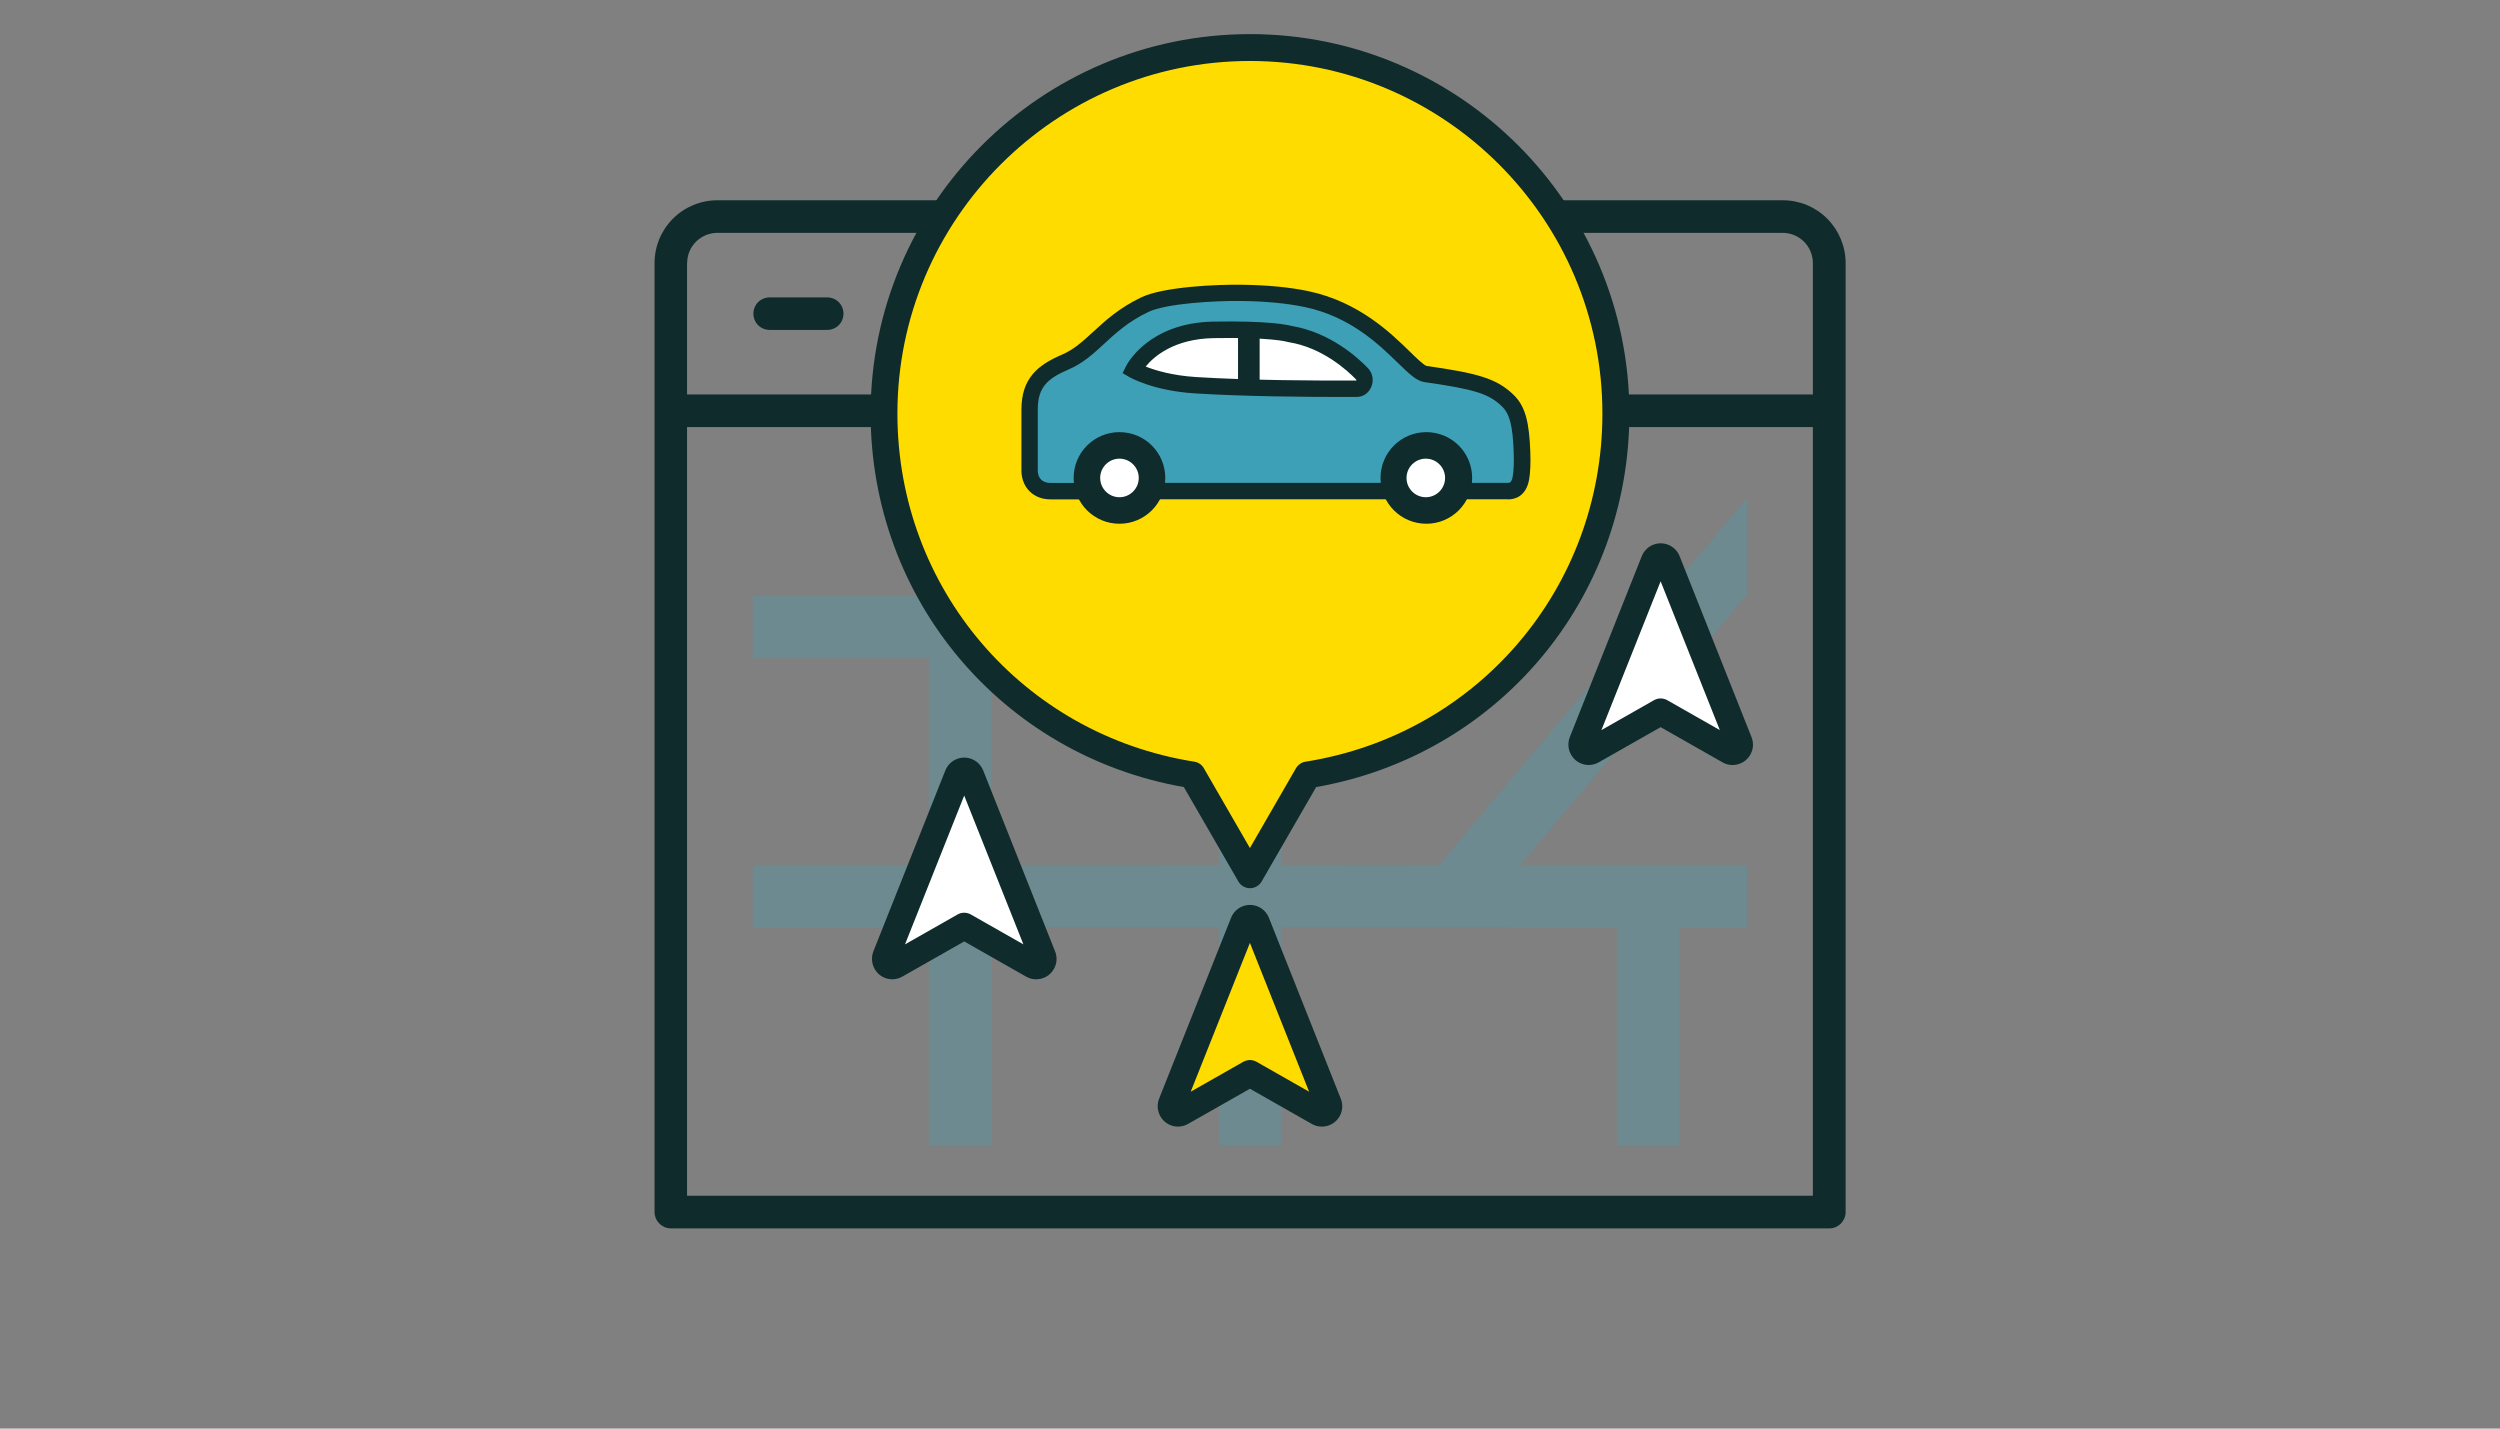
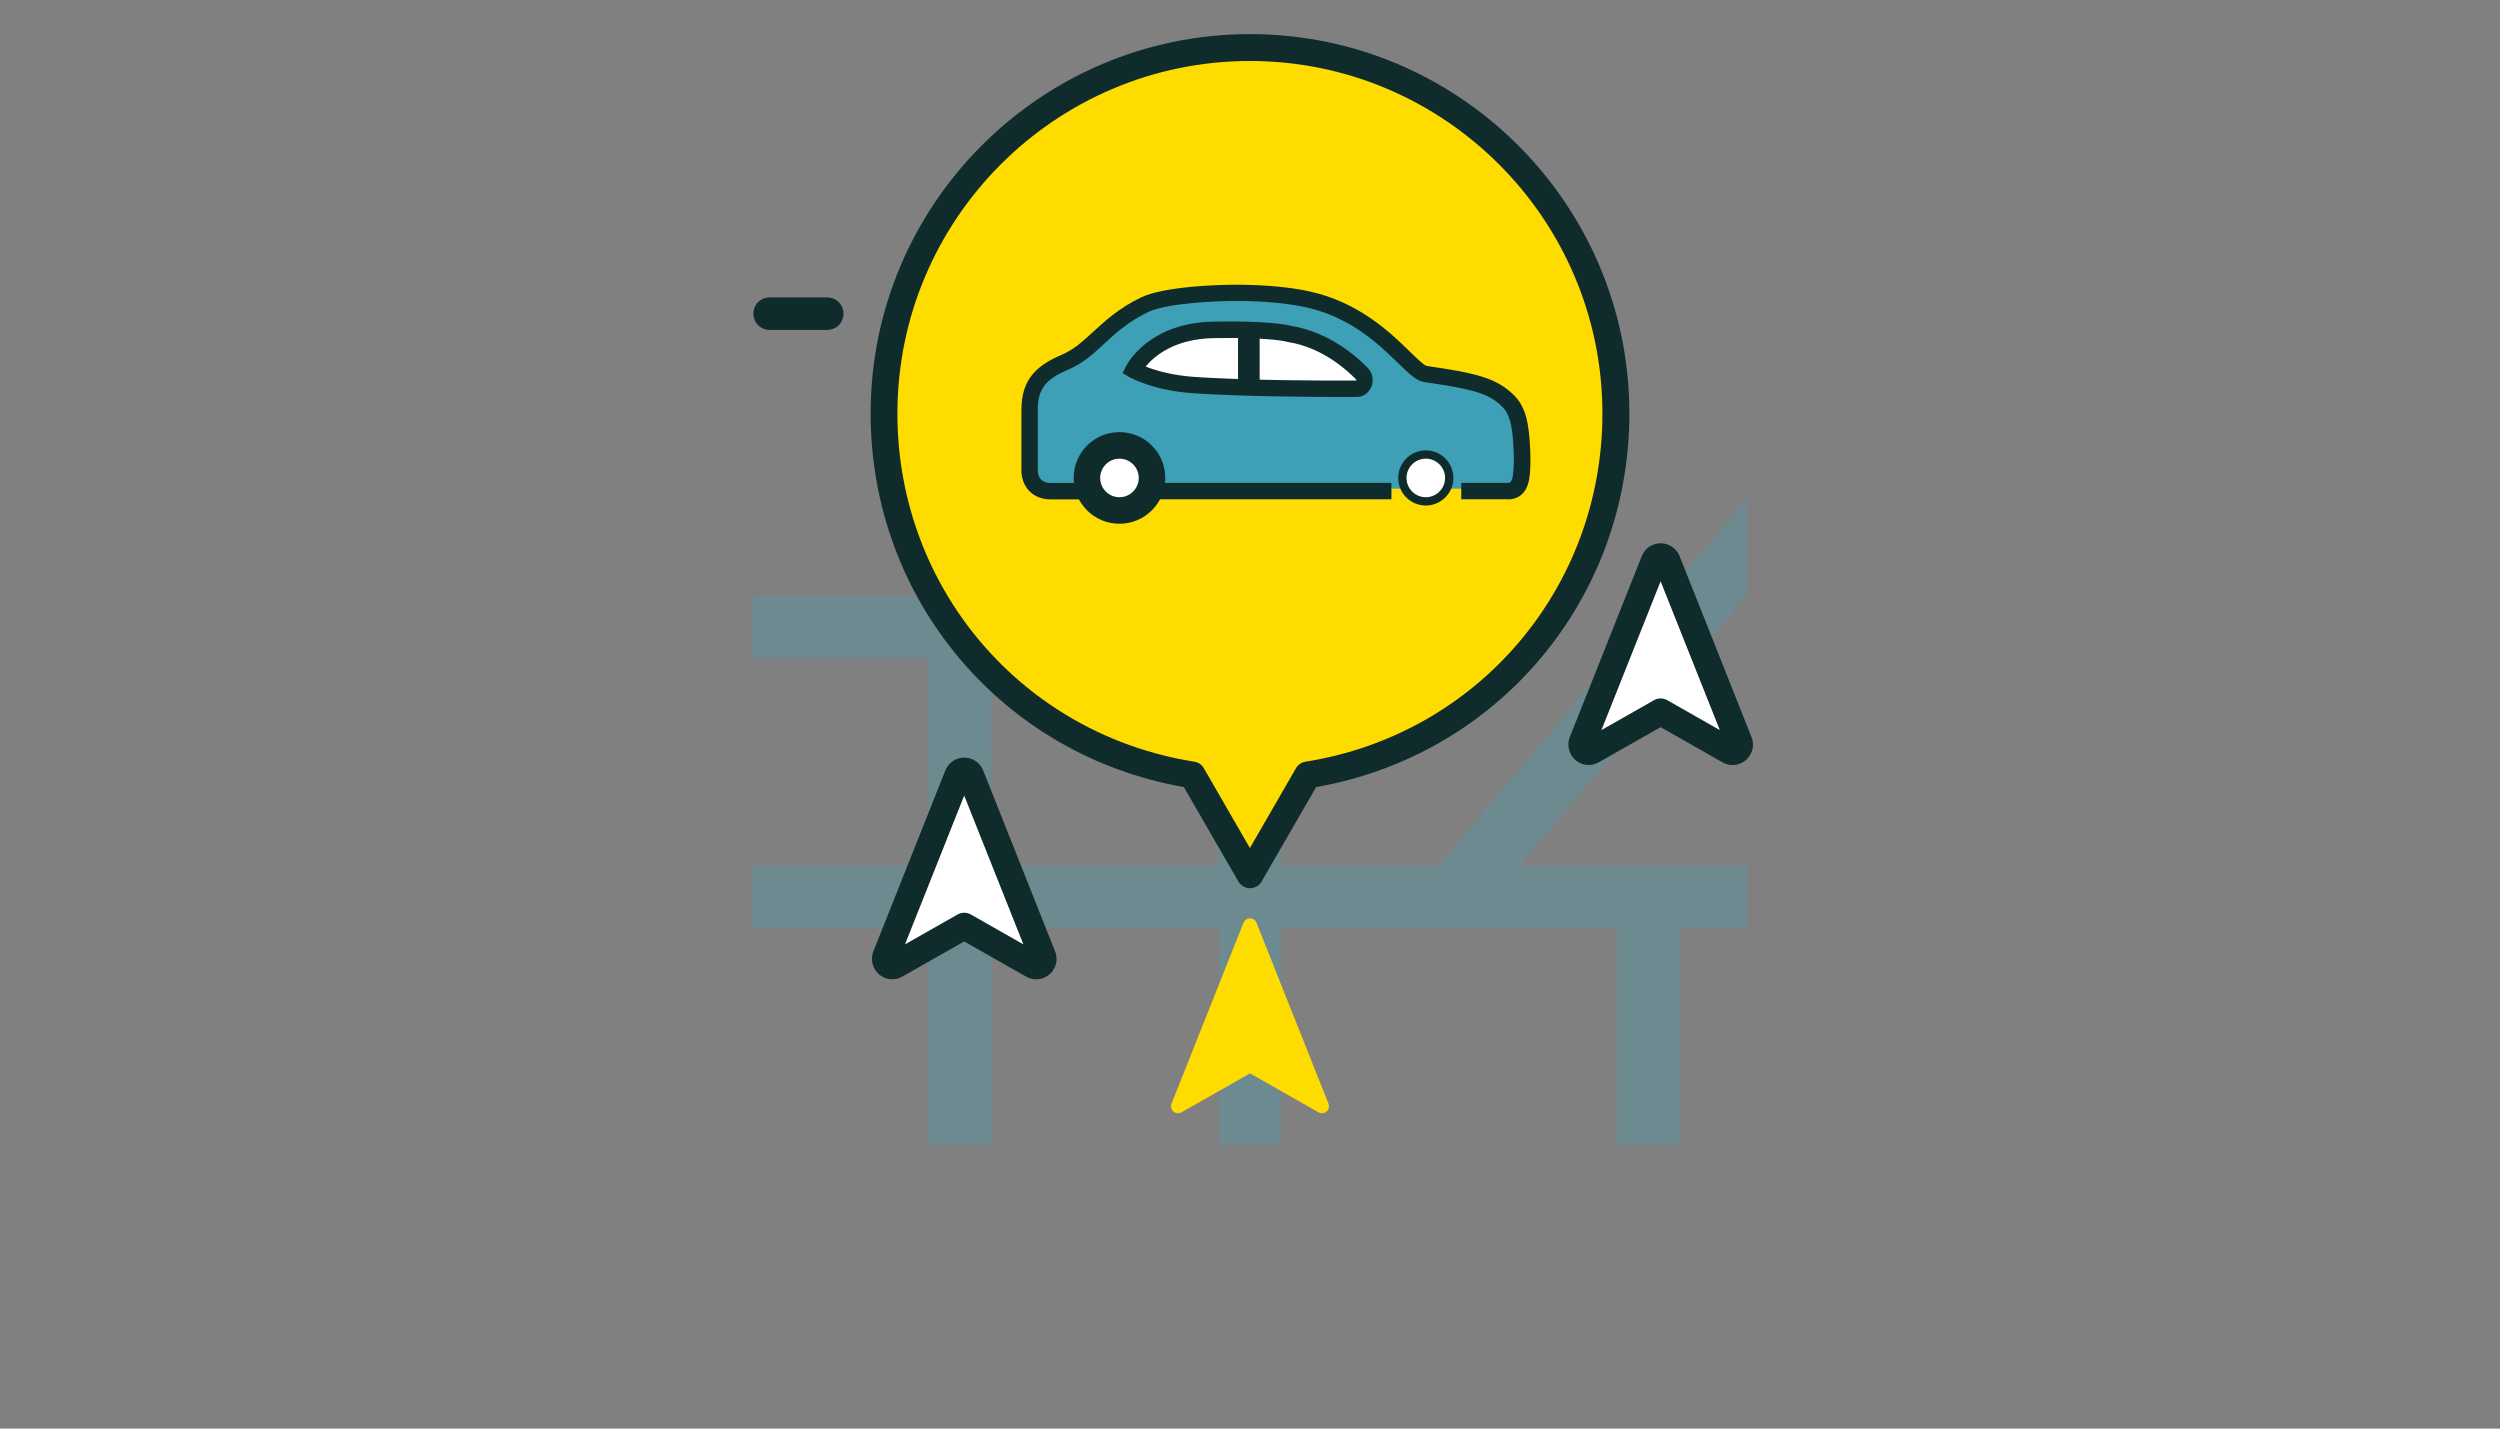
<svg xmlns="http://www.w3.org/2000/svg" id="_レイヤー_1" data-name="レイヤー 1" viewBox="0 0 280 160">
  <rect x="0" y="0" width="280" height="160" fill="#808080" stroke="none" />
  <defs>
    <style>
      .cls-1, .cls-2, .cls-3, .cls-4, .cls-5, .cls-6 {
        stroke-width: 0px;
      }

      .cls-1, .cls-6 {
        fill: #3da0b6;
      }

      .cls-2 {
        fill: none;
      }

      .cls-3 {
        fill: #ffdc00;
      }

      .cls-7 {
        clip-path: url(#clippath-1);
      }

      .cls-4 {
        fill: #fff;
      }

      .cls-5 {
        fill: #0f2b2b;
      }

      .cls-8 {
        clip-path: url(#clippath);
      }

      .cls-6 {
        opacity: .3;
      }
    </style>
    <clipPath id="clippath">
      <rect class="cls-2" x="73.31" y="13.31" width="133.38" height="133.38" />
    </clipPath>
    <clipPath id="clippath-1">
      <rect class="cls-2" x="84.31" y="51.68" width="111.38" height="76.57" />
    </clipPath>
  </defs>
  <rect class="cls-2" width="280" height="160" />
  <g>
    <g class="cls-8">
      <g>
-         <path class="cls-5" d="M199.66,22.43h-119.32c-1.86,0-3.65.74-4.97,2.06-1.32,1.32-2.06,3.1-2.06,4.97v106.29c0,.24.05.48.14.7.09.22.23.42.4.59.17.17.37.3.59.4.22.09.46.14.7.14h129.74c.24,0,.48-.05.7-.14.22-.09.42-.23.59-.4.17-.17.3-.37.4-.59.09-.22.14-.46.14-.7V29.46c0-1.86-.75-3.65-2.06-4.97-1.32-1.32-3.11-2.06-4.97-2.06ZM76.96,29.46c0-.9.36-1.76.99-2.39.63-.63,1.5-.99,2.39-.99h119.32c.9,0,1.76.36,2.39.99.63.63.99,1.5.99,2.39v14.72h-126.09v-14.72ZM203.04,133.92h-126.09V47.83h126.09v86.09Z" />
        <path class="cls-5" d="M92.65,33.31h-6.45c-.48,0-.95.19-1.29.53-.34.34-.53.81-.53,1.29s.19.95.53,1.29c.34.34.81.53,1.29.53h6.45c.48,0,.95-.19,1.29-.53.34-.34.53-.81.53-1.29s-.19-.95-.53-1.29c-.34-.34-.81-.53-1.29-.53Z" />
        <path class="cls-5" d="M108.8,33.31h-6.45c-.48,0-.95.19-1.29.53-.34.34-.53.81-.53,1.29s.19.95.53,1.29c.34.34.81.53,1.29.53h6.45c.48,0,.95-.19,1.29-.53.34-.34.53-.81.53-1.29s-.19-.95-.53-1.29c-.34-.34-.81-.53-1.29-.53Z" />
      </g>
    </g>
    <g class="cls-7">
      <g id="_マスクグループ_7-12" data-name="マスクグループ 7-12">
        <path id="_前面オブジェクトで型抜き_14-12" data-name="前面オブジェクトで型抜き 14-12" class="cls-6" d="M188.09,135.22h-6.96v-31.33h-20.5c-.09-.34-.19-.67-.32-.99l-2.37-5.97h3.21l41.23-49.14c.18.5.27,1.03.27,1.57v8.93l-32.42,38.64h32.42v6.96h-14.56v31.33ZM143.48,135.22h-6.96v-38.89l3.48-1.98,3.48,1.98v38.89ZM111,135.22h-6.96v-31.33h-26.68v-6.96h26.68v-23.2h-26.68v-6.96h26.68v-22.04h6.96v52.21h60.74l-2.37,5.97c-.13.32-.24.65-.32.99h-58.04v31.33ZM133.39,103.89h-6.6l2.77-6.96h6.96v-17.51l2.33-5.87c.25-.63.97-.94,1.6-.69.31.13.56.37.69.69l2.35,5.88v17.5h6.96l2.77,6.96h-6.6l-6.61-3.76-6.61,3.76h0ZM143.48,66.58h0c-2.21-1.02-4.75-1.02-6.96,0v-21.86h6.96v21.86Z" />
      </g>
    </g>
    <g>
      <path id="_パス_869-12" data-name="パス 869-12" class="cls-3" d="M147.67,124.58c.38.21.85.08,1.07-.29.12-.21.13-.46.05-.68l-8.06-20.26c-.16-.4-.62-.6-1.02-.44-.2.08-.36.24-.44.44l-8.06,20.26c-.16.4.04.86.44,1.02.22.09.47.07.68-.05l7.67-4.36,7.67,4.36Z" />
-       <path class="cls-5" d="M131.95,126.18c-.29,0-.57-.05-.85-.16-.56-.22-1.01-.66-1.25-1.22-.24-.56-.25-1.18-.03-1.75l8.06-20.26c.23-.58.7-1.05,1.28-1.28.56-.22,1.18-.21,1.74.03.56.24.99.69,1.22,1.26l8.05,20.26c.26.65.21,1.37-.14,1.97-.3.53-.79.91-1.38,1.07s-1.2.08-1.73-.22l-6.93-3.94-6.93,3.94c-.35.2-.74.3-1.13.3ZM140,105.58l-6.64,16.69,5.89-3.35c.46-.26,1.02-.26,1.48,0l5.89,3.35-6.64-16.69ZM139.33,103.9s0,0,0,0h0ZM140.67,103.9h0s0,0,0,0Z" />
    </g>
    <g>
      <path id="_パス_869-12-2" data-name="パス 869-12" class="cls-4" d="M193.67,84.08c.38.21.85.08,1.07-.29.12-.21.13-.46.05-.68l-8.06-20.26c-.16-.4-.62-.6-1.02-.44-.2.08-.36.24-.44.44l-8.06,20.26c-.16.4.04.86.44,1.02.22.09.47.07.68-.05l7.67-4.36,7.67,4.36Z" />
      <path class="cls-5" d="M177.95,85.68c-.29,0-.57-.05-.85-.16-.56-.22-1.01-.66-1.25-1.22-.24-.56-.25-1.18-.03-1.75l8.06-20.26c.23-.58.7-1.05,1.28-1.28.56-.22,1.18-.21,1.74.03.56.24.99.69,1.22,1.26l8.05,20.26c.26.65.21,1.37-.14,1.97-.3.53-.79.91-1.38,1.07-.59.16-1.2.09-1.73-.22l-6.93-3.94-6.93,3.94c-.35.2-.74.3-1.13.3ZM186,65.08l-6.64,16.69,5.89-3.35c.46-.26,1.02-.26,1.48,0l5.89,3.35-6.64-16.69ZM185.33,63.4s0,0,0,0h0ZM186.67,63.4h0s0,0,0,0Z" />
    </g>
    <g>
      <path id="_パス_869-12-3" data-name="パス 869-12" class="cls-4" d="M115.67,108.08c.38.21.85.08,1.07-.29.12-.21.13-.46.05-.68l-8.06-20.26c-.16-.4-.62-.6-1.02-.44-.2.08-.36.24-.44.44l-8.06,20.26c-.16.4.04.86.44,1.02.22.09.47.07.68-.05l7.67-4.36,7.67,4.36Z" />
      <path class="cls-5" d="M99.95,109.68c-.29,0-.57-.05-.85-.16-.56-.22-1.01-.66-1.25-1.22-.24-.56-.25-1.18-.03-1.75l8.06-20.26c.23-.58.7-1.05,1.28-1.28.56-.22,1.18-.21,1.74.03.56.24.99.69,1.22,1.26l8.05,20.26c.26.65.21,1.37-.14,1.97-.3.53-.79.91-1.38,1.07s-1.2.08-1.73-.22l-6.93-3.94-6.93,3.94c-.35.2-.74.3-1.13.3ZM108,89.08l-6.64,16.69,5.89-3.35c.46-.26,1.02-.26,1.48,0l5.89,3.35-6.64-16.69ZM107.33,87.4s0,0,0,0h0ZM108.67,87.4h0s0,0,0,0Z" />
    </g>
    <g>
      <g>
        <path class="cls-3" d="M180.99,46.32c0-22.64-18.35-40.99-40.99-40.99s-40.99,18.35-40.99,40.99c0,20.44,14.96,37.38,34.52,40.47l.26.44,6.21,10.75,6.21-10.75.26-.44c19.57-3.1,34.52-20.04,34.52-40.47Z" />
        <path class="cls-5" d="M140,99.48c-.54,0-1.03-.29-1.3-.75l-6.11-10.58c-20.37-3.57-35.08-21.05-35.08-41.84,0-23.43,19.06-42.49,42.49-42.49s42.49,19.06,42.49,42.49c0,20.78-14.71,38.27-35.08,41.84l-6.11,10.58c-.27.46-.76.75-1.3.75ZM140,6.83c-21.77,0-39.49,17.71-39.49,39.49,0,19.54,13.99,35.94,33.26,38.99.45.07.84.34,1.06.73l5.16,8.94,5.16-8.94c.23-.39.62-.66,1.06-.73,19.27-3.05,33.26-19.45,33.26-38.99,0-21.77-17.71-39.49-39.49-39.49Z" />
      </g>
      <g>
        <path class="cls-1" d="M120.38,54.73h-2.83c-1.34,0-2.26-.86-2.33-2.2v-6.94c0-3.04,1.54-4.27,3.98-5.32,3.16-1.35,4.47-4.31,8.92-6.43,2.23-1.06,7.85-1.36,10.8-1.32,2.55.03,5.12.23,7.37.71,7.94,1.7,11.47,8.07,13.24,8.38,5.82.82,7.63,1.4,9.28,3.03,1.1,1.09,1.43,2.72,1.54,5.61.04,1.05.03,2.13-.11,2.97-.15.87-.55,1.51-1.44,1.51h-4.24" />
        <rect class="cls-5" x="129.29" y="54.08" width="26.55" height="1.84" />
        <path class="cls-5" d="M168.9,55.92h-5.24v-1.84h5.24c.17,0,.4,0,.53-.75.11-.66.15-1.59.1-2.78-.11-2.87-.44-4.17-1.27-4.99-1.47-1.46-3.11-1.97-8.76-2.77-.89-.15-1.69-.94-2.91-2.12-2.12-2.06-5.31-5.18-10.4-6.27-1.98-.42-4.4-.66-7.19-.69-2.94-.04-8.37.27-10.39,1.23-2.23,1.07-3.61,2.33-4.94,3.56-1.22,1.13-2.38,2.19-4.01,2.89-2.28.98-3.43,1.93-3.43,4.47v6.94c.05.8.56,1.29,1.42,1.29h3.83v1.84h-3.83c-1.85,0-3.15-1.24-3.25-3.07v-6.98c0-3.5,1.81-4.99,4.54-6.16,1.34-.57,2.33-1.49,3.49-2.55,1.37-1.26,2.91-2.68,5.4-3.87,2.5-1.19,8.45-1.45,11.21-1.41,2.91.04,5.45.28,7.55.73,5.61,1.2,9.17,4.67,11.3,6.75.71.69,1.59,1.56,1.91,1.62,5.64.8,7.85,1.38,9.77,3.28,1.37,1.35,1.7,3.31,1.82,6.23.05,1.34.01,2.37-.12,3.16-.35,2.05-1.75,2.27-2.34,2.27Z" />
        <path class="cls-5" d="M130.51,53.53c0,2.83-2.29,5.13-5.13,5.13s-5.13-2.29-5.13-5.13,2.29-5.13,5.13-5.13,5.13,2.29,5.13,5.13Z" />
        <g>
          <path class="cls-4" d="M128.01,53.53c0,1.45-1.18,2.63-2.63,2.63s-2.63-1.18-2.63-2.63,1.18-2.63,2.63-2.63,2.63,1.18,2.63,2.63Z" />
          <path class="cls-5" d="M125.38,56.62c-1.71,0-3.09-1.39-3.09-3.09s1.39-3.09,3.09-3.09,3.09,1.39,3.09,3.09-1.39,3.09-3.09,3.09ZM125.38,51.37c-1.19,0-2.16.97-2.16,2.16s.97,2.16,2.16,2.16,2.16-.97,2.16-2.16-.97-2.16-2.16-2.16Z" />
        </g>
-         <path class="cls-5" d="M164.88,53.53c0,2.83-2.29,5.13-5.13,5.13s-5.13-2.29-5.13-5.13,2.29-5.13,5.13-5.13,5.13,2.29,5.13,5.13Z" />
        <g>
          <path class="cls-4" d="M162.31,53.53c0,1.45-1.18,2.63-2.63,2.63s-2.63-1.18-2.63-2.63,1.18-2.63,2.63-2.63,2.63,1.18,2.63,2.63Z" />
          <path class="cls-5" d="M159.69,56.62c-1.71,0-3.09-1.39-3.09-3.09s1.39-3.09,3.09-3.09,3.09,1.39,3.09,3.09-1.39,3.09-3.09,3.09ZM159.69,51.37c-1.19,0-2.16.97-2.16,2.16s.97,2.16,2.16,2.16,2.16-.97,2.16-2.16-.97-2.16-2.16-2.16Z" />
        </g>
        <path class="cls-4" d="M144.46,37.41c3.57.57,6.46,2.77,8.08,4.45.58.6.2,1.68-.6,1.68-3.73.01-11.87-.01-18.03-.4-4.53-.28-6.97-1.71-6.97-1.71,0,0,2.16-4.36,8.96-4.49,6.8-.13,8.56.47,8.56.47Z" />
        <path class="cls-5" d="M150.42,44.46c-4.37,0-11.18-.06-16.57-.4-4.7-.29-7.27-1.78-7.38-1.84l-.74-.43.38-.77c.1-.2,2.49-4.86,9.77-5,6.19-.11,8.32.36,8.79.49,4.28.71,7.39,3.52,8.53,4.71.54.56.69,1.39.38,2.12-.29.69-.92,1.12-1.64,1.12-.46,0-.97,0-1.52,0ZM128.3,41.05c1.04.41,2.96,1.01,5.67,1.18,6.01.38,13.83.41,17.96.39-.03,0,0-.08-.05-.12-1.02-1.06-3.8-3.58-7.56-4.18l-.14-.03c-.08-.03-1.97-.54-8.26-.42-4.42.08-6.68,2.05-7.61,3.19Z" />
        <rect class="cls-5" x="138.66" y="37.65" width="2.42" height="5.67" />
      </g>
    </g>
  </g>
</svg>